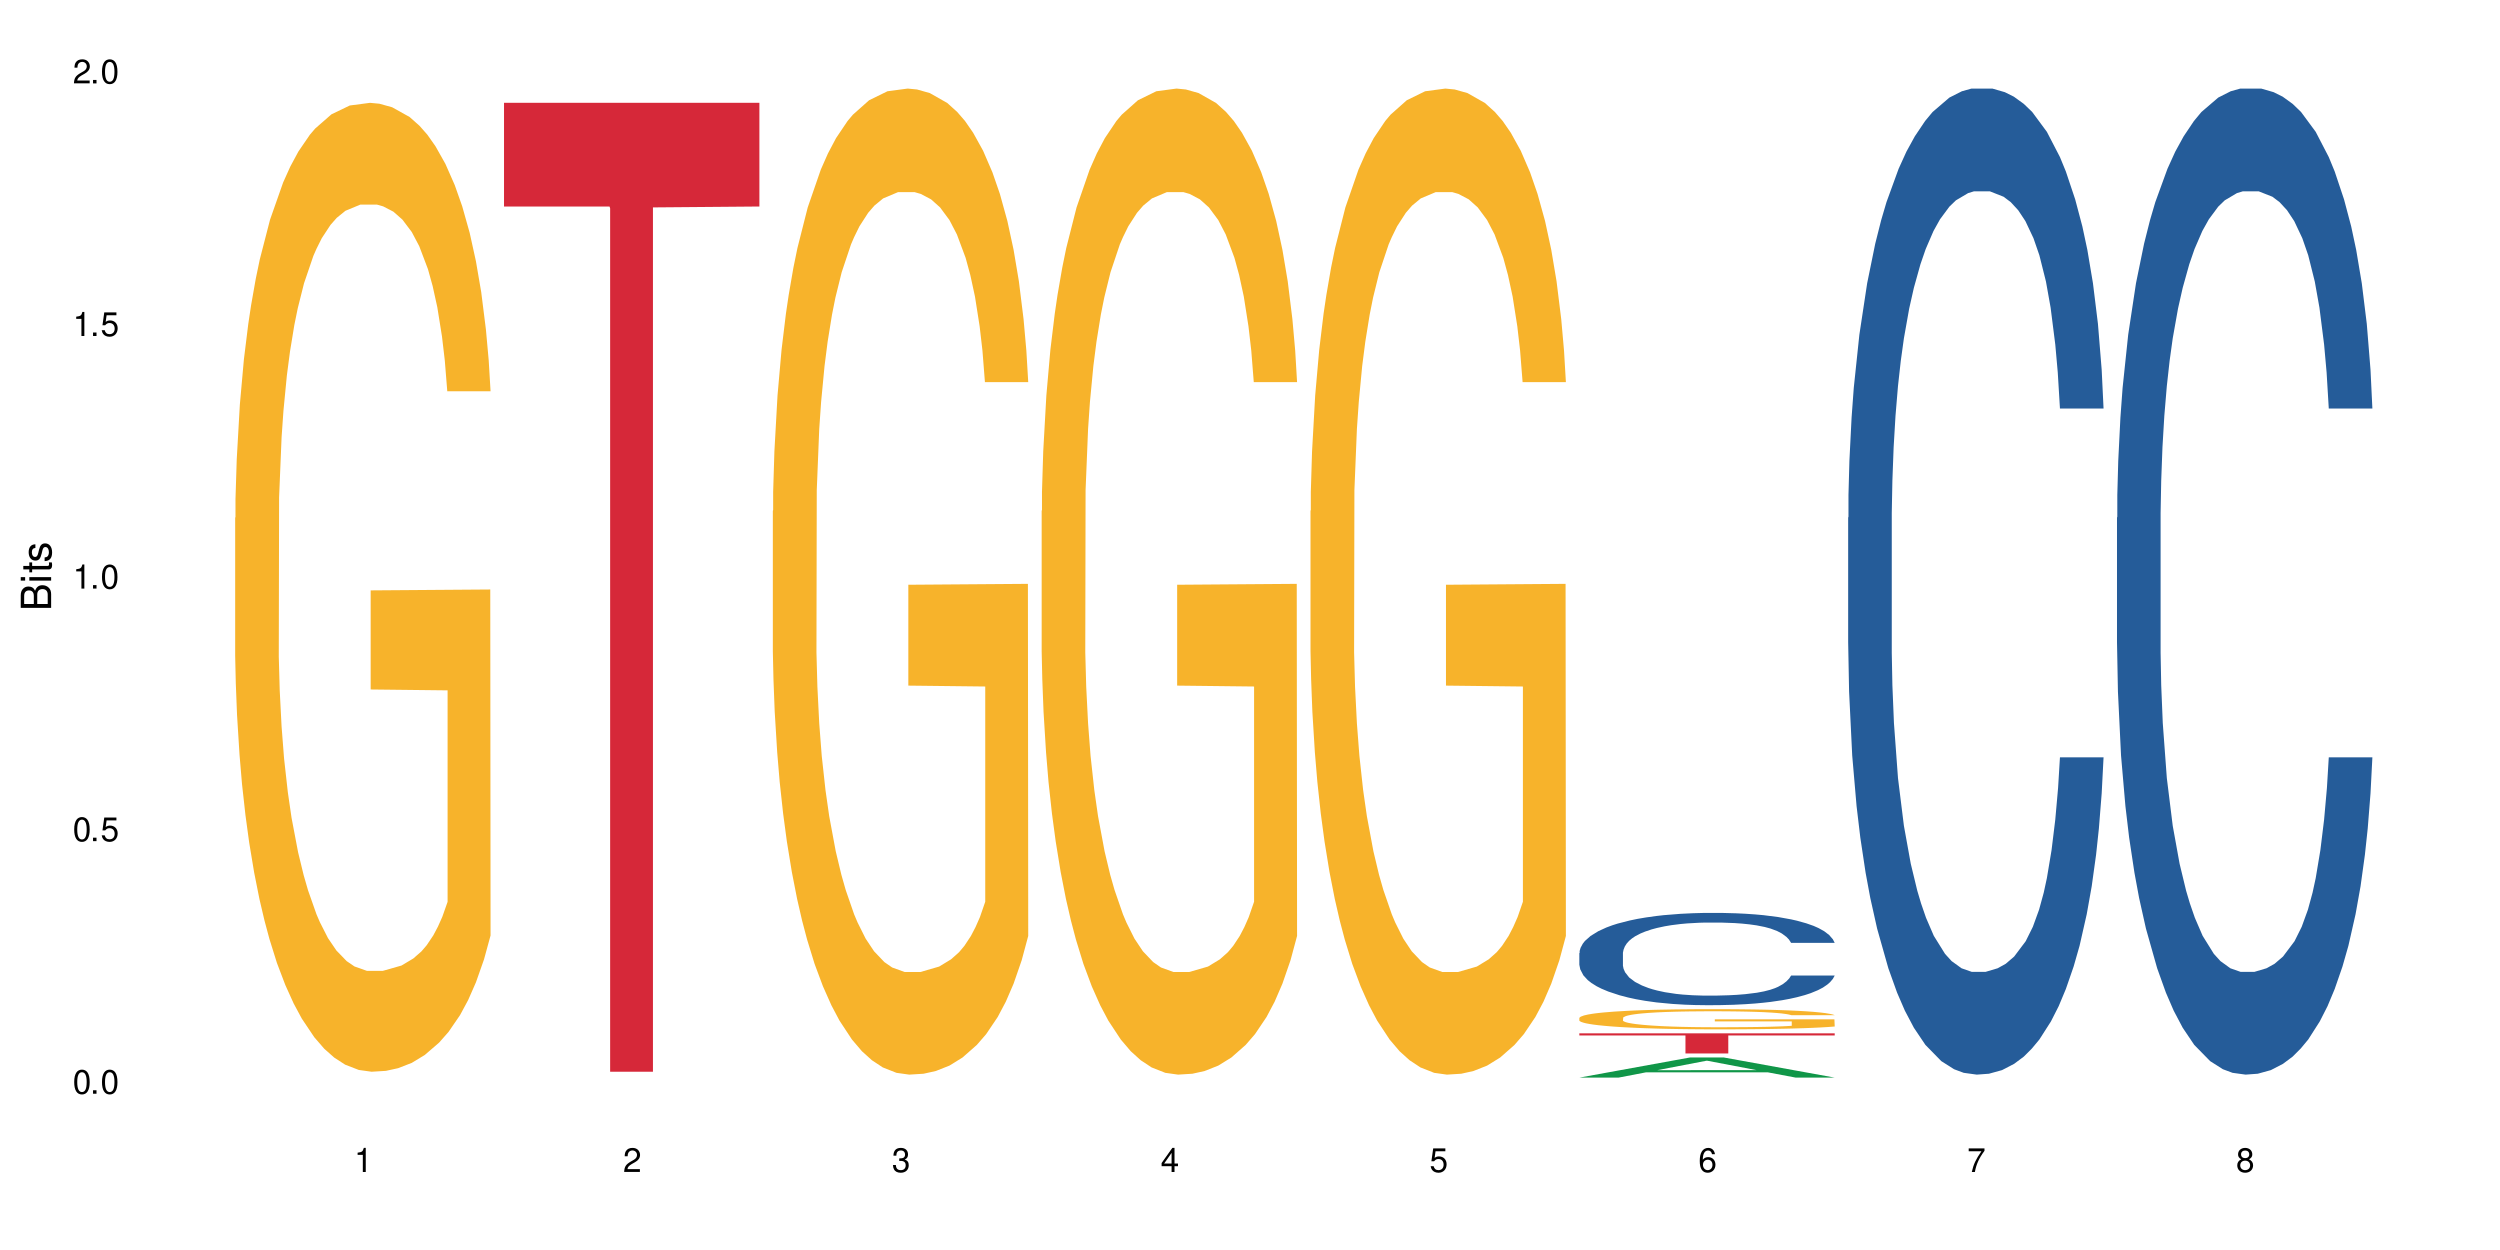
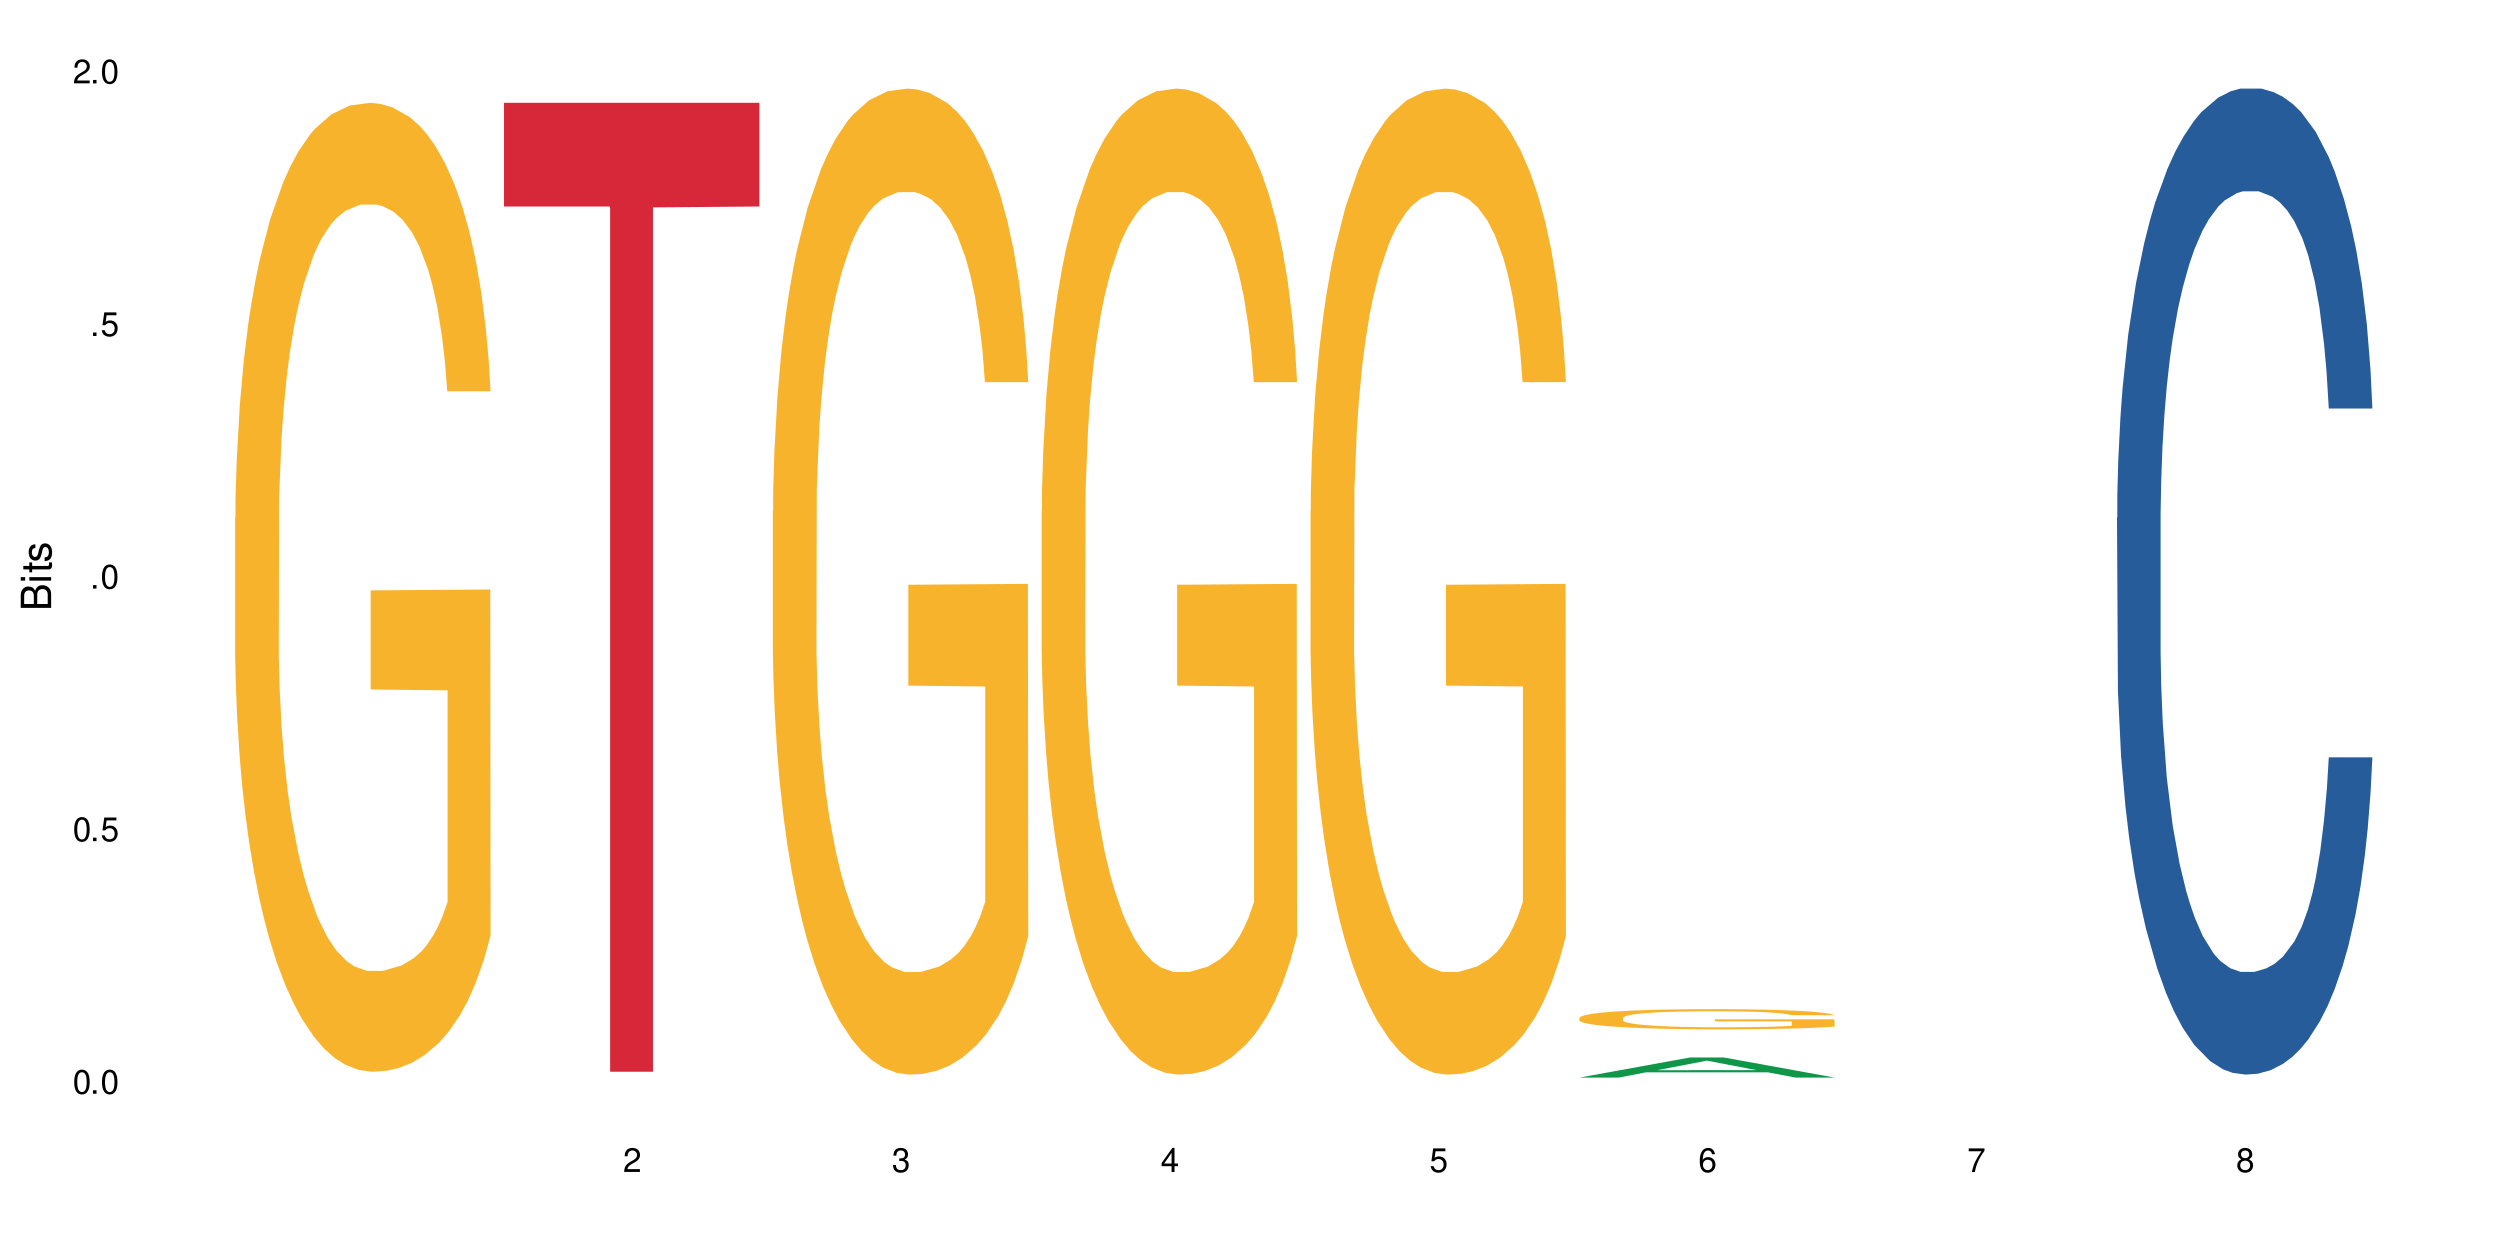
<svg xmlns="http://www.w3.org/2000/svg" xmlns:xlink="http://www.w3.org/1999/xlink" width="720" height="360" viewBox="0 0 720 360">
  <defs>
    <g>
      <g id="glyph-0-0">
</g>
      <g id="glyph-0-1">
        <path d="M 2.641 -6.938 C 2 -6.938 1.422 -6.656 1.078 -6.172 C 0.641 -5.562 0.406 -4.641 0.406 -3.359 C 0.406 -1.016 1.188 0.219 2.641 0.219 C 4.078 0.219 4.859 -1.016 4.859 -3.297 C 4.859 -4.641 4.656 -5.547 4.203 -6.172 C 3.844 -6.656 3.281 -6.938 2.641 -6.938 Z M 2.641 -6.188 C 3.547 -6.188 4 -5.25 4 -3.375 C 4 -1.406 3.562 -0.484 2.625 -0.484 C 1.734 -0.484 1.281 -1.438 1.281 -3.344 C 1.281 -5.25 1.734 -6.188 2.641 -6.188 Z M 2.641 -6.188 " />
      </g>
      <g id="glyph-0-2">
        <path d="M 1.828 -1 L 0.828 -1 L 0.828 0 L 1.828 0 Z M 1.828 -1 " />
      </g>
      <g id="glyph-0-3">
        <path d="M 4.562 -6.797 L 1.062 -6.797 L 0.547 -3.094 L 1.328 -3.094 C 1.719 -3.562 2.047 -3.734 2.578 -3.734 C 3.484 -3.734 4.062 -3.109 4.062 -2.094 C 4.062 -1.125 3.484 -0.531 2.578 -0.531 C 1.828 -0.531 1.375 -0.906 1.188 -1.672 L 0.328 -1.672 C 0.453 -1.109 0.547 -0.844 0.75 -0.594 C 1.125 -0.078 1.828 0.219 2.594 0.219 C 3.969 0.219 4.922 -0.781 4.922 -2.219 C 4.922 -3.562 4.031 -4.484 2.719 -4.484 C 2.25 -4.484 1.859 -4.359 1.469 -4.062 L 1.734 -5.969 L 4.562 -5.969 Z M 4.562 -6.797 " />
      </g>
      <g id="glyph-0-4">
-         <path d="M 2.484 -4.938 L 2.484 0 L 3.328 0 L 3.328 -6.938 L 2.766 -6.938 C 2.469 -5.875 2.281 -5.734 0.984 -5.562 L 0.984 -4.938 Z M 2.484 -4.938 " />
-       </g>
+         </g>
      <g id="glyph-0-5">
        <path d="M 4.859 -0.828 L 1.281 -0.828 C 1.359 -1.406 1.672 -1.781 2.5 -2.281 L 3.469 -2.828 C 4.406 -3.344 4.906 -4.062 4.906 -4.906 C 4.906 -5.484 4.672 -6.031 4.266 -6.406 C 3.859 -6.766 3.375 -6.938 2.719 -6.938 C 1.859 -6.938 1.219 -6.625 0.844 -6.031 C 0.609 -5.672 0.5 -5.234 0.484 -4.531 L 1.328 -4.531 C 1.359 -5.016 1.406 -5.281 1.531 -5.516 C 1.75 -5.938 2.188 -6.203 2.703 -6.203 C 3.469 -6.203 4.031 -5.641 4.031 -4.891 C 4.031 -4.344 3.719 -3.859 3.125 -3.516 L 2.234 -3 C 0.812 -2.172 0.406 -1.531 0.328 -0.016 L 4.859 -0.016 Z M 4.859 -0.828 " />
      </g>
      <g id="glyph-0-6">
        <path d="M 2.125 -3.188 L 2.578 -3.188 C 3.5 -3.188 3.984 -2.766 3.984 -1.922 C 3.984 -1.062 3.469 -0.531 2.594 -0.531 C 1.656 -0.531 1.203 -1 1.156 -2.016 L 0.312 -2.016 C 0.344 -1.453 0.438 -1.094 0.609 -0.781 C 0.953 -0.109 1.625 0.219 2.547 0.219 C 3.953 0.219 4.859 -0.625 4.859 -1.938 C 4.859 -2.828 4.516 -3.297 3.703 -3.594 C 4.344 -3.844 4.656 -4.328 4.656 -5.031 C 4.656 -6.219 3.875 -6.938 2.578 -6.938 C 1.203 -6.938 0.484 -6.172 0.453 -4.703 L 1.297 -4.703 C 1.312 -5.125 1.344 -5.359 1.453 -5.578 C 1.641 -5.969 2.062 -6.203 2.594 -6.203 C 3.344 -6.203 3.797 -5.75 3.797 -5 C 3.797 -4.516 3.609 -4.219 3.25 -4.047 C 3.016 -3.953 2.703 -3.922 2.125 -3.906 Z M 2.125 -3.188 " />
      </g>
      <g id="glyph-0-7">
        <path d="M 3.141 -1.672 L 3.141 0 L 3.984 0 L 3.984 -1.672 L 4.984 -1.672 L 4.984 -2.438 L 3.984 -2.438 L 3.984 -6.938 L 3.359 -6.938 L 0.266 -2.578 L 0.266 -1.672 Z M 3.141 -2.438 L 1 -2.438 L 3.141 -5.5 Z M 3.141 -2.438 " />
      </g>
      <g id="glyph-0-8">
        <path d="M 4.781 -5.125 C 4.609 -6.266 3.891 -6.938 2.844 -6.938 C 2.094 -6.938 1.422 -6.578 1.031 -5.953 C 0.594 -5.266 0.406 -4.422 0.406 -3.172 C 0.406 -2 0.578 -1.25 0.984 -0.641 C 1.359 -0.078 1.953 0.219 2.703 0.219 C 3.984 0.219 4.922 -0.75 4.922 -2.094 C 4.922 -3.375 4.062 -4.281 2.844 -4.281 C 2.172 -4.281 1.641 -4.031 1.281 -3.516 C 1.281 -5.234 1.828 -6.188 2.797 -6.188 C 3.391 -6.188 3.797 -5.797 3.938 -5.125 Z M 2.734 -3.531 C 3.547 -3.531 4.062 -2.953 4.062 -2.031 C 4.062 -1.156 3.484 -0.531 2.703 -0.531 C 1.922 -0.531 1.328 -1.188 1.328 -2.078 C 1.328 -2.938 1.906 -3.531 2.734 -3.531 Z M 2.734 -3.531 " />
      </g>
      <g id="glyph-0-9">
        <path d="M 4.984 -6.797 L 0.438 -6.797 L 0.438 -5.969 L 4.109 -5.969 C 2.5 -3.656 1.828 -2.234 1.328 0 L 2.219 0 C 2.594 -2.172 3.453 -4.047 4.984 -6.094 Z M 4.984 -6.797 " />
      </g>
      <g id="glyph-0-10">
        <path d="M 3.75 -3.656 C 4.469 -4.094 4.688 -4.438 4.688 -5.078 C 4.688 -6.172 3.844 -6.938 2.641 -6.938 C 1.438 -6.938 0.594 -6.172 0.594 -5.094 C 0.594 -4.438 0.812 -4.094 1.516 -3.656 C 0.734 -3.266 0.359 -2.703 0.359 -1.922 C 0.359 -0.656 1.281 0.219 2.641 0.219 C 3.984 0.219 4.922 -0.656 4.922 -1.922 C 4.922 -2.703 4.531 -3.266 3.75 -3.656 Z M 2.641 -6.188 C 3.359 -6.188 3.812 -5.75 3.812 -5.062 C 3.812 -4.406 3.344 -3.984 2.641 -3.984 C 1.922 -3.984 1.453 -4.406 1.453 -5.078 C 1.453 -5.75 1.922 -6.188 2.641 -6.188 Z M 2.641 -3.266 C 3.484 -3.266 4.062 -2.719 4.062 -1.906 C 4.062 -1.078 3.484 -0.531 2.625 -0.531 C 1.797 -0.531 1.219 -1.094 1.219 -1.906 C 1.219 -2.719 1.781 -3.266 2.641 -3.266 Z M 2.641 -3.266 " />
      </g>
      <g id="glyph-1-0">
</g>
      <g id="glyph-1-1">
        <path d="M 0 -0.953 L 0 -4.891 C 0 -5.719 -0.234 -6.344 -0.734 -6.797 C -1.188 -7.234 -1.812 -7.469 -2.5 -7.469 C -3.547 -7.469 -4.188 -7 -4.625 -5.875 C -4.984 -6.688 -5.625 -7.094 -6.531 -7.094 C -7.172 -7.094 -7.734 -6.859 -8.141 -6.391 C -8.562 -5.922 -8.75 -5.344 -8.75 -4.5 L -8.75 -0.953 Z M -4.984 -2.062 L -7.766 -2.062 L -7.766 -4.219 C -7.766 -4.844 -7.688 -5.203 -7.453 -5.5 C -7.219 -5.812 -6.859 -5.969 -6.375 -5.969 C -5.891 -5.969 -5.531 -5.812 -5.297 -5.5 C -5.062 -5.203 -4.984 -4.844 -4.984 -4.219 Z M -0.984 -2.062 L -4 -2.062 L -4 -4.781 C -4 -5.766 -3.438 -6.359 -2.484 -6.359 C -1.547 -6.359 -0.984 -5.766 -0.984 -4.781 Z M -0.984 -2.062 " />
      </g>
      <g id="glyph-1-2">
        <path d="M -6.281 -1.797 L -6.281 -0.797 L 0 -0.797 L 0 -1.797 Z M -8.75 -1.797 L -8.75 -0.797 L -7.484 -0.797 L -7.484 -1.797 Z M -8.75 -1.797 " />
      </g>
      <g id="glyph-1-3">
        <path d="M -6.281 -3.047 L -6.281 -2.016 L -8.016 -2.016 L -8.016 -1.016 L -6.281 -1.016 L -6.281 -0.172 L -5.469 -0.172 L -5.469 -1.016 L -0.719 -1.016 C -0.078 -1.016 0.281 -1.453 0.281 -2.234 C 0.281 -2.5 0.25 -2.719 0.188 -3.047 L -0.641 -3.047 C -0.609 -2.906 -0.594 -2.766 -0.594 -2.562 C -0.594 -2.141 -0.719 -2.016 -1.156 -2.016 L -5.469 -2.016 L -5.469 -3.047 Z M -6.281 -3.047 " />
      </g>
      <g id="glyph-1-4">
        <path d="M -4.531 -5.25 C -5.766 -5.25 -6.469 -4.422 -6.469 -2.969 C -6.469 -1.516 -5.719 -0.562 -4.547 -0.562 C -3.562 -0.562 -3.094 -1.062 -2.734 -2.562 L -2.516 -3.484 C -2.344 -4.188 -2.094 -4.469 -1.641 -4.469 C -1.047 -4.469 -0.641 -3.875 -0.641 -3 C -0.641 -2.453 -0.797 -2 -1.062 -1.75 C -1.25 -1.594 -1.422 -1.531 -1.875 -1.469 L -1.875 -0.406 C -0.422 -0.453 0.281 -1.266 0.281 -2.922 C 0.281 -4.5 -0.5 -5.516 -1.719 -5.516 C -2.656 -5.516 -3.172 -4.984 -3.469 -3.734 L -3.703 -2.766 C -3.891 -1.953 -4.156 -1.609 -4.594 -1.609 C -5.188 -1.609 -5.547 -2.125 -5.547 -2.938 C -5.547 -3.75 -5.203 -4.172 -4.531 -4.203 Z M -4.531 -5.25 " />
      </g>
    </g>
  </defs>
  <rect x="-72" y="-36" width="864" height="432" fill="rgb(100%, 100%, 100%)" fill-opacity="1" />
  <path fill-rule="nonzero" fill="rgb(96.863%, 70.196%, 16.863%)" fill-opacity="1" d="M 67.73 149.133 L 67.82 148.879 L 67.82 143.781 L 68.18 132.312 L 69.078 116.516 L 70.242 103.52 L 71.5 93.324 L 72.305 87.973 L 73.652 80.328 L 74.816 74.723 L 77.777 63.254 L 81.543 52.551 L 83.609 47.965 L 85.941 43.633 L 89.258 38.789 L 90.785 37.008 L 95.449 32.93 L 100.738 30.379 L 106.57 29.617 L 109.262 29.871 L 112.938 30.891 L 117.961 33.691 L 120.832 36.242 L 123.074 38.789 L 125.406 42.102 L 128.277 47.199 L 130.969 53.316 L 133.121 59.43 L 135.273 67.078 L 137.066 75.23 L 138.594 84.148 L 139.938 94.852 L 140.746 103.773 L 141.281 112.691 L 128.816 112.691 L 128.098 103.773 L 127.289 96.891 L 125.945 88.484 L 124.598 82.367 L 123.254 77.523 L 120.742 70.898 L 118.59 66.82 L 115.898 63.254 L 113.297 60.961 L 110.336 59.43 L 108.543 58.922 L 103.789 58.922 L 99.484 60.707 L 96.973 62.746 L 95.18 64.781 L 92.668 68.605 L 91.141 71.664 L 90.246 73.703 L 87.555 81.602 L 85.762 88.738 L 84.773 93.578 L 83.52 101.223 L 82.621 108.105 L 81.633 118.297 L 81.098 125.941 L 80.379 143.273 L 80.289 189.141 L 80.559 198.824 L 81.098 209.273 L 81.812 218.449 L 82.891 228.133 L 83.965 235.523 L 85.852 245.461 L 87.465 252.086 L 88.719 256.418 L 91.141 263.301 L 92.129 265.594 L 94.461 270.18 L 96.883 273.746 L 99.844 276.805 L 102.086 278.336 L 105.672 279.609 L 110.246 279.609 L 115.629 278.078 L 119.039 276.039 L 121.371 274 L 122.895 272.219 L 124.777 269.414 L 126.125 266.867 L 127.379 264.062 L 128.906 259.73 L 128.906 198.824 L 106.75 198.57 L 106.75 170.031 L 141.195 169.773 L 141.281 269.414 L 139.398 276.297 L 137.066 282.922 L 134.824 288.02 L 132.492 292.352 L 129.176 297.191 L 126.484 300.25 L 122.355 303.816 L 118.59 306.109 L 114.645 307.641 L 111.145 308.406 L 107.02 308.66 L 103.34 308.148 L 99.395 306.621 L 96.254 304.582 L 93.383 302.035 L 90.516 298.723 L 86.926 293.371 L 84.594 289.039 L 82.172 283.688 L 79.75 277.316 L 77.598 270.434 L 76.164 265.082 L 74.727 258.965 L 73.203 251.32 L 71.766 242.656 L 70.691 234.758 L 69.703 225.84 L 68.988 217.43 L 68.27 205.961 L 67.91 196.789 L 67.73 188.887 Z M 67.73 149.133 " />
  <path fill-rule="nonzero" fill="rgb(83.922%, 15.686%, 22.353%)" fill-opacity="1" d="M 145.156 29.602 L 218.707 29.602 L 218.707 59.473 L 188.051 59.734 L 188.051 308.664 L 175.719 308.664 L 175.719 59.996 L 175.539 59.473 L 145.156 59.473 Z M 145.156 29.602 " />
  <path fill-rule="nonzero" fill="rgb(96.863%, 70.196%, 16.863%)" fill-opacity="1" d="M 222.578 147.141 L 222.668 146.883 L 222.668 141.695 L 223.027 130.027 L 223.922 113.945 L 225.09 100.719 L 226.344 90.344 L 227.152 84.898 L 228.496 77.117 L 229.664 71.414 L 232.625 59.742 L 236.391 48.852 L 238.453 44.184 L 240.785 39.773 L 244.105 34.844 L 245.629 33.031 L 250.293 28.879 L 255.586 26.285 L 261.418 25.508 L 264.109 25.77 L 267.785 26.805 L 272.809 29.66 L 275.68 32.25 L 277.922 34.844 L 280.254 38.215 L 283.125 43.402 L 285.816 49.629 L 287.969 55.852 L 290.121 63.633 L 291.914 71.934 L 293.438 81.008 L 294.785 91.902 L 295.59 100.98 L 296.129 110.055 L 283.66 110.055 L 282.945 100.98 L 282.137 93.977 L 280.793 85.418 L 279.445 79.195 L 278.102 74.266 L 275.59 67.523 L 273.438 63.375 L 270.746 59.742 L 268.145 57.41 L 265.184 55.852 L 263.391 55.332 L 258.637 55.332 L 254.332 57.148 L 251.82 59.223 L 250.023 61.297 L 247.512 65.188 L 245.988 68.301 L 245.094 70.375 L 242.402 78.414 L 240.605 85.676 L 239.621 90.605 L 238.363 98.387 L 237.469 105.387 L 236.48 115.762 L 235.941 123.543 L 235.227 141.176 L 235.137 187.859 L 235.406 197.715 L 235.941 208.348 L 236.66 217.684 L 237.738 227.539 L 238.812 235.062 L 240.695 245.176 L 242.312 251.918 L 243.566 256.328 L 245.988 263.328 L 246.977 265.664 L 249.309 270.332 L 251.73 273.965 L 254.691 277.074 L 256.934 278.633 L 260.52 279.93 L 265.094 279.93 L 270.477 278.371 L 273.887 276.297 L 276.219 274.223 L 277.742 272.406 L 279.625 269.555 L 280.973 266.961 L 282.227 264.109 L 283.75 259.699 L 283.75 197.715 L 261.598 197.457 L 261.598 168.41 L 296.039 168.148 L 296.129 269.555 L 294.246 276.555 L 291.914 283.301 L 289.672 288.488 L 287.34 292.895 L 284.02 297.824 L 281.328 300.934 L 277.203 304.566 L 273.438 306.898 L 269.488 308.457 L 265.992 309.234 L 261.867 309.492 L 258.188 308.977 L 254.242 307.418 L 251.102 305.344 L 248.23 302.75 L 245.359 299.379 L 241.773 293.934 L 239.441 289.523 L 237.02 284.078 L 234.598 277.594 L 232.445 270.59 L 231.008 265.145 L 229.574 258.922 L 228.051 251.141 L 226.613 242.324 L 225.539 234.281 L 224.551 225.207 L 223.832 216.648 L 223.117 204.977 L 222.758 195.641 L 222.578 187.602 Z M 222.578 147.141 " />
  <path fill-rule="nonzero" fill="rgb(96.863%, 70.196%, 16.863%)" fill-opacity="1" d="M 300 147.141 L 300.09 146.883 L 300.09 141.695 L 300.449 130.027 L 301.348 113.945 L 302.512 100.719 L 303.77 90.344 L 304.574 84.898 L 305.922 77.117 L 307.086 71.414 L 310.047 59.742 L 313.816 48.852 L 315.879 44.184 L 318.211 39.773 L 321.527 34.844 L 323.055 33.031 L 327.719 28.879 L 333.012 26.285 L 338.84 25.508 L 341.531 25.77 L 345.207 26.805 L 350.23 29.66 L 353.102 32.25 L 355.344 34.844 L 357.676 38.215 L 360.547 43.402 L 363.238 49.629 L 365.391 55.852 L 367.543 63.633 L 369.336 71.934 L 370.863 81.008 L 372.207 91.902 L 373.016 100.98 L 373.555 110.055 L 361.086 110.055 L 360.367 100.98 L 359.559 93.977 L 358.215 85.418 L 356.871 79.195 L 355.523 74.266 L 353.012 67.523 L 350.859 63.375 L 348.168 59.742 L 345.566 57.41 L 342.609 55.852 L 340.812 55.332 L 336.059 55.332 L 331.754 57.148 L 329.242 59.223 L 327.449 61.297 L 324.938 65.188 L 323.414 68.301 L 322.516 70.375 L 319.824 78.414 L 318.031 85.676 L 317.043 90.605 L 315.789 98.387 L 314.891 105.387 L 313.902 115.762 L 313.367 123.543 L 312.648 141.176 L 312.559 187.859 L 312.828 197.715 L 313.367 208.348 L 314.082 217.684 L 315.16 227.539 L 316.234 235.062 L 318.121 245.176 L 319.734 251.918 L 320.992 256.328 L 323.414 263.328 L 324.398 265.664 L 326.73 270.332 L 329.152 273.965 L 332.113 277.074 L 334.355 278.633 L 337.941 279.93 L 342.52 279.93 L 347.898 278.371 L 351.309 276.297 L 353.641 274.223 L 355.164 272.406 L 357.047 269.555 L 358.395 266.961 L 359.648 264.109 L 361.176 259.699 L 361.176 197.715 L 339.02 197.457 L 339.02 168.41 L 373.465 168.148 L 373.555 269.555 L 371.668 276.555 L 369.336 283.301 L 367.094 288.488 L 364.762 292.895 L 361.445 297.824 L 358.754 300.934 L 354.629 304.566 L 350.859 306.898 L 346.914 308.457 L 343.414 309.234 L 339.289 309.492 L 335.609 308.977 L 331.664 307.418 L 328.523 305.344 L 325.656 302.75 L 322.785 299.379 L 319.195 293.934 L 316.863 289.523 L 314.441 284.078 L 312.02 277.594 L 309.867 270.59 L 308.434 265.145 L 306.996 258.922 L 305.473 251.141 L 304.039 242.324 L 302.961 234.281 L 301.973 225.207 L 301.258 216.648 L 300.539 204.977 L 300.18 195.641 L 300 187.602 Z M 300 147.141 " />
  <path fill-rule="nonzero" fill="rgb(96.863%, 70.196%, 16.863%)" fill-opacity="1" d="M 377.426 147.141 L 377.516 146.883 L 377.516 141.695 L 377.871 130.027 L 378.77 113.945 L 379.938 100.719 L 381.191 90.344 L 382 84.898 L 383.344 77.117 L 384.512 71.414 L 387.469 59.742 L 391.238 48.852 L 393.301 44.184 L 395.633 39.773 L 398.953 34.844 L 400.477 33.031 L 405.141 28.879 L 410.434 26.285 L 416.262 25.508 L 418.953 25.77 L 422.633 26.805 L 427.656 29.66 L 430.527 32.25 L 432.77 34.844 L 435.102 38.215 L 437.969 43.402 L 440.66 49.629 L 442.812 55.852 L 444.969 63.633 L 446.762 71.934 L 448.285 81.008 L 449.633 91.902 L 450.438 100.98 L 450.977 110.055 L 438.508 110.055 L 437.789 100.98 L 436.984 93.977 L 435.637 85.418 L 434.293 79.195 L 432.949 74.266 L 430.438 67.523 L 428.281 63.375 L 425.594 59.742 L 422.992 57.41 L 420.031 55.852 L 418.238 55.332 L 413.484 55.332 L 409.176 57.148 L 406.664 59.223 L 404.871 61.297 L 402.359 65.188 L 400.836 68.301 L 399.938 70.375 L 397.246 78.414 L 395.453 85.676 L 394.469 90.605 L 393.211 98.387 L 392.312 105.387 L 391.328 115.762 L 390.789 123.543 L 390.07 141.176 L 389.98 187.859 L 390.25 197.715 L 390.789 208.348 L 391.508 217.684 L 392.582 227.539 L 393.66 235.062 L 395.543 245.176 L 397.156 251.918 L 398.414 256.328 L 400.836 263.328 L 401.82 265.664 L 404.156 270.332 L 406.574 273.965 L 409.535 277.074 L 411.777 278.633 L 415.367 279.93 L 419.941 279.93 L 425.324 278.371 L 428.73 276.297 L 431.062 274.223 L 432.59 272.406 L 434.473 269.555 L 435.816 266.961 L 437.074 264.109 L 438.598 259.699 L 438.598 197.715 L 416.441 197.457 L 416.441 168.41 L 450.887 168.148 L 450.977 269.555 L 449.094 276.555 L 446.762 283.301 L 444.52 288.488 L 442.188 292.895 L 438.867 297.824 L 436.176 300.934 L 432.051 304.566 L 428.281 306.898 L 424.336 308.457 L 420.84 309.234 L 416.711 309.492 L 413.035 308.977 L 409.086 307.418 L 405.949 305.344 L 403.078 302.75 L 400.207 299.379 L 396.621 293.934 L 394.289 289.523 L 391.867 284.078 L 389.445 277.594 L 387.293 270.59 L 385.855 265.145 L 384.422 258.922 L 382.895 251.141 L 381.461 242.324 L 380.383 234.281 L 379.398 225.207 L 378.68 216.648 L 377.961 204.977 L 377.605 195.641 L 377.426 187.602 Z M 377.426 147.141 " />
  <path fill-rule="nonzero" fill="rgb(6.275%, 58.824%, 28.235%)" fill-opacity="1" d="M 454.848 310.348 L 454.926 310.34 L 486.75 304.547 L 496.418 304.547 L 528.398 310.352 L 517.164 310.352 L 509.148 308.836 L 474.023 308.836 L 466.164 310.348 L 454.848 310.348 L 477.402 308.211 L 505.926 308.203 L 491.703 305.492 L 491.547 305.488 L 491.387 305.504 L 477.32 308.203 L 477.402 308.211 Z M 454.848 310.348 " />
-   <path fill-rule="nonzero" fill="rgb(14.51%, 36.078%, 60%)" fill-opacity="1" d="M 454.848 274.492 L 454.938 274.469 L 454.938 273.887 L 455.207 272.965 L 455.836 271.797 L 456.461 270.996 L 458.078 269.562 L 460.32 268.18 L 462.652 267.113 L 464.355 266.48 L 465.879 265.996 L 469.379 265.098 L 471.621 264.633 L 474.043 264.223 L 477.004 263.809 L 479.156 263.566 L 484 263.18 L 487.586 263.008 L 490.367 262.934 L 496.379 262.934 L 499.965 263.031 L 502.566 263.152 L 505.438 263.348 L 507.859 263.566 L 512.074 264.102 L 515.844 264.781 L 517.547 265.168 L 520.238 265.922 L 522.301 266.648 L 523.734 267.281 L 525.352 268.18 L 526.785 269.273 L 527.863 270.512 L 528.398 271.555 L 515.844 271.555 L 515.215 270.582 L 514.496 269.832 L 513.152 268.836 L 511.805 268.133 L 509.922 267.426 L 508.219 266.965 L 505.887 266.504 L 503.824 266.215 L 501.672 265.996 L 499.605 265.848 L 495.66 265.703 L 491.086 265.703 L 489.383 265.75 L 485.883 265.945 L 484 266.117 L 481.309 266.457 L 479.426 266.773 L 477.184 267.258 L 475.656 267.668 L 473.773 268.301 L 472.43 268.859 L 470.902 269.66 L 470.008 270.27 L 469.199 270.949 L 468.48 271.75 L 467.945 272.598 L 467.586 273.496 L 467.406 274.371 L 467.406 278.137 L 467.586 279.008 L 468.035 280.027 L 469.199 281.512 L 470.902 282.797 L 472.879 283.816 L 474.762 284.547 L 475.836 284.887 L 477.273 285.273 L 479.516 285.758 L 482.742 286.246 L 484.629 286.438 L 487.496 286.633 L 490.457 286.73 L 494.406 286.73 L 497.902 286.633 L 500.234 286.512 L 502.656 286.316 L 505.977 285.906 L 508.039 285.516 L 509.832 285.055 L 511.18 284.594 L 512.074 284.207 L 513.422 283.453 L 514.496 282.629 L 515.305 281.777 L 515.844 280.953 L 528.398 280.953 L 527.863 281.922 L 527.055 282.871 L 526.246 283.574 L 524.992 284.426 L 523.555 285.176 L 521.492 286.027 L 519.789 286.586 L 517.547 287.191 L 515.484 287.652 L 513.242 288.066 L 509.922 288.551 L 507.77 288.793 L 505.438 289.012 L 502.656 289.207 L 499.16 289.379 L 495.391 289.473 L 491.895 289.5 L 488.125 289.449 L 485.344 289.352 L 481.668 289.133 L 477.094 288.699 L 473.773 288.234 L 471.172 287.773 L 468.93 287.289 L 466.418 286.633 L 463.191 285.566 L 461.215 284.738 L 459.871 284.059 L 458.348 283.113 L 457.27 282.262 L 456.016 280.902 L 455.117 279.18 L 454.848 277.844 Z M 454.848 274.492 " />
  <path fill-rule="nonzero" fill="rgb(96.863%, 70.196%, 16.863%)" fill-opacity="1" d="M 454.848 293.129 L 454.938 293.125 L 454.938 293.02 L 455.297 292.781 L 456.191 292.449 L 457.359 292.18 L 458.613 291.969 L 459.422 291.855 L 460.77 291.699 L 461.934 291.582 L 464.895 291.344 L 468.66 291.121 L 470.723 291.023 L 473.055 290.934 L 476.375 290.832 L 477.898 290.797 L 482.562 290.711 L 487.855 290.66 L 493.688 290.645 L 496.379 290.648 L 500.055 290.668 L 505.078 290.727 L 507.949 290.781 L 510.191 290.832 L 512.523 290.902 L 515.395 291.008 L 518.086 291.137 L 520.238 291.262 L 522.391 291.422 L 524.184 291.594 L 525.711 291.777 L 527.055 292 L 527.863 292.188 L 528.398 292.371 L 515.934 292.371 L 515.215 292.188 L 514.406 292.043 L 513.062 291.867 L 511.715 291.742 L 510.371 291.641 L 507.859 291.5 L 505.707 291.418 L 503.016 291.344 L 500.414 291.297 L 497.453 291.262 L 495.66 291.254 L 490.906 291.254 L 486.602 291.289 L 484.09 291.332 L 482.297 291.375 L 479.785 291.453 L 478.258 291.52 L 477.363 291.559 L 474.672 291.723 L 472.879 291.875 L 471.891 291.973 L 470.633 292.133 L 469.738 292.277 L 468.75 292.488 L 468.211 292.648 L 467.496 293.008 L 467.406 293.961 L 467.676 294.164 L 468.211 294.383 L 468.93 294.574 L 470.008 294.773 L 471.082 294.93 L 472.965 295.133 L 474.582 295.273 L 475.836 295.363 L 478.258 295.508 L 479.246 295.555 L 481.578 295.648 L 484 295.723 L 486.961 295.785 L 489.203 295.82 L 492.789 295.844 L 497.363 295.844 L 502.746 295.812 L 506.156 295.77 L 508.488 295.73 L 510.012 295.691 L 511.895 295.633 L 513.242 295.582 L 514.496 295.523 L 516.023 295.434 L 516.023 294.164 L 493.867 294.16 L 493.867 293.566 L 528.309 293.559 L 528.398 295.633 L 526.516 295.777 L 524.184 295.914 L 521.941 296.02 L 519.609 296.109 L 516.289 296.211 L 513.602 296.273 L 509.473 296.348 L 505.707 296.398 L 501.758 296.43 L 498.262 296.445 L 494.137 296.449 L 490.457 296.438 L 486.512 296.406 L 483.371 296.363 L 480.5 296.312 L 477.633 296.242 L 474.043 296.133 L 471.711 296.043 L 469.289 295.93 L 466.867 295.797 L 464.715 295.656 L 463.281 295.543 L 461.844 295.414 L 460.32 295.258 L 458.883 295.078 L 457.809 294.91 L 456.82 294.727 L 456.102 294.551 L 455.387 294.312 L 455.027 294.121 L 454.848 293.957 Z M 454.848 293.129 " />
-   <path fill-rule="nonzero" fill="rgb(83.922%, 15.686%, 22.353%)" fill-opacity="1" d="M 454.848 297.594 L 528.398 297.594 L 528.398 298.215 L 497.746 298.223 L 497.746 303.402 L 485.414 303.402 L 485.414 298.227 L 485.234 298.215 L 454.848 298.215 Z M 454.848 297.594 " />
-   <path fill-rule="nonzero" fill="rgb(14.51%, 36.078%, 60%)" fill-opacity="1" d="M 532.27 149.07 L 532.359 148.812 L 532.359 142.582 L 532.629 132.719 L 533.258 120.258 L 533.887 111.691 L 535.5 96.375 L 537.742 81.578 L 540.074 70.156 L 541.777 63.406 L 543.305 58.215 L 546.801 48.613 L 549.043 43.68 L 551.465 39.266 L 554.426 34.855 L 556.578 32.258 L 561.422 28.105 L 565.012 26.289 L 567.793 25.508 L 573.801 25.508 L 577.391 26.547 L 579.992 27.844 L 582.859 29.922 L 585.281 32.258 L 589.5 37.969 L 593.266 45.238 L 594.969 49.391 L 597.66 57.438 L 599.723 65.227 L 601.16 71.973 L 602.773 81.578 L 604.207 93.262 L 605.285 106.5 L 605.824 117.66 L 593.266 117.66 L 592.637 107.277 L 591.922 99.23 L 590.574 88.586 L 589.23 81.059 L 587.344 73.531 L 585.641 68.602 L 583.309 63.668 L 581.246 60.551 L 579.094 58.215 L 577.031 56.66 L 573.082 55.102 L 568.508 55.102 L 566.805 55.621 L 563.305 57.695 L 561.422 59.516 L 558.73 63.148 L 556.848 66.523 L 554.605 71.715 L 553.082 76.129 L 551.199 82.875 L 549.852 88.848 L 548.328 97.414 L 547.43 103.902 L 546.621 111.172 L 545.906 119.738 L 545.367 128.824 L 545.008 138.43 L 544.828 147.773 L 544.828 188.008 L 545.008 197.352 L 545.457 208.254 L 546.621 224.09 L 548.328 237.848 L 550.301 248.75 L 552.184 256.539 L 553.262 260.172 L 554.695 264.324 L 556.938 269.52 L 560.168 274.711 L 562.051 276.785 L 564.922 278.863 L 567.883 279.902 L 571.828 279.902 L 575.324 278.863 L 577.656 277.566 L 580.078 275.488 L 583.398 271.074 L 585.461 266.922 L 587.254 261.988 L 588.602 257.059 L 589.5 252.902 L 590.844 244.855 L 591.922 236.031 L 592.727 226.945 L 593.266 218.121 L 605.824 218.121 L 605.285 228.504 L 604.477 238.629 L 603.672 246.156 L 602.414 255.242 L 600.98 263.289 L 598.918 272.375 L 597.211 278.344 L 594.969 284.832 L 592.906 289.766 L 590.664 294.18 L 587.344 299.371 L 585.191 301.965 L 582.859 304.301 L 580.078 306.379 L 576.582 308.195 L 572.816 309.234 L 569.316 309.492 L 565.551 308.973 L 562.77 307.938 L 559.09 305.602 L 554.516 300.926 L 551.199 295.996 L 548.598 291.062 L 546.355 285.871 L 543.844 278.863 L 540.613 267.441 L 538.641 258.613 L 537.293 251.348 L 535.77 241.223 L 534.691 232.137 L 533.438 217.602 L 532.539 199.172 L 532.27 184.895 Z M 532.27 149.07 " />
-   <path fill-rule="nonzero" fill="rgb(14.51%, 36.078%, 60%)" fill-opacity="1" d="M 609.695 149.07 L 609.785 148.812 L 609.785 142.582 L 610.055 132.719 L 610.68 120.258 L 611.309 111.691 L 612.922 96.375 L 615.164 81.578 L 617.5 70.156 L 619.203 63.406 L 620.727 58.215 L 624.227 48.613 L 626.469 43.68 L 628.891 39.266 L 631.852 34.855 L 634.004 32.258 L 638.848 28.105 L 642.434 26.289 L 645.215 25.508 L 651.223 25.508 L 654.812 26.547 L 657.414 27.844 L 660.285 29.922 L 662.707 32.258 L 666.922 37.969 L 670.688 45.238 L 672.395 49.391 L 675.086 57.438 L 677.148 65.227 L 678.582 71.973 L 680.195 81.578 L 681.633 93.262 L 682.707 106.5 L 683.246 117.66 L 670.688 117.66 L 670.062 107.277 L 669.344 99.23 L 667.996 88.586 L 666.652 81.059 L 664.77 73.531 L 663.066 68.602 L 660.734 63.668 L 658.668 60.551 L 656.516 58.215 L 654.453 56.66 L 650.508 55.102 L 645.934 55.102 L 644.227 55.621 L 640.73 57.695 L 638.848 59.516 L 636.156 63.148 L 634.273 66.523 L 632.027 71.715 L 630.504 76.129 L 628.621 82.875 L 627.273 88.848 L 625.75 97.414 L 624.852 103.902 L 624.047 111.172 L 623.328 119.738 L 622.789 128.824 L 622.43 138.43 L 622.254 147.773 L 622.254 188.008 L 622.43 197.352 L 622.879 208.254 L 624.047 224.09 L 625.75 237.848 L 627.723 248.75 L 629.605 256.539 L 630.684 260.172 L 632.117 264.324 L 634.363 269.52 L 637.59 274.711 L 639.473 276.785 L 642.344 278.863 L 645.305 279.902 L 649.25 279.902 L 652.75 278.863 L 655.082 277.566 L 657.504 275.488 L 660.82 271.074 L 662.887 266.922 L 664.68 261.988 L 666.023 257.059 L 666.922 252.902 L 668.266 244.855 L 669.344 236.031 L 670.152 226.945 L 670.688 218.121 L 683.246 218.121 L 682.707 228.504 L 681.902 238.629 L 681.094 246.156 L 679.84 255.242 L 678.402 263.289 L 676.34 272.375 L 674.637 278.344 L 672.395 284.832 L 670.332 289.766 L 668.086 294.18 L 664.77 299.371 L 662.617 301.965 L 660.285 304.301 L 657.504 306.379 L 654.004 308.195 L 650.238 309.234 L 646.738 309.492 L 642.973 308.973 L 640.191 307.938 L 636.516 305.602 L 631.941 300.926 L 628.621 295.996 L 626.02 291.062 L 623.777 285.871 L 621.266 278.863 L 618.035 267.441 L 616.062 258.613 L 614.719 251.348 L 613.191 241.223 L 612.117 232.137 L 610.859 217.602 L 609.965 199.172 L 609.695 184.895 Z M 609.695 149.07 " />
+   <path fill-rule="nonzero" fill="rgb(14.51%, 36.078%, 60%)" fill-opacity="1" d="M 609.695 149.07 L 609.785 148.812 L 609.785 142.582 L 610.055 132.719 L 610.68 120.258 L 611.309 111.691 L 612.922 96.375 L 615.164 81.578 L 617.5 70.156 L 619.203 63.406 L 620.727 58.215 L 624.227 48.613 L 626.469 43.68 L 628.891 39.266 L 631.852 34.855 L 634.004 32.258 L 638.848 28.105 L 642.434 26.289 L 645.215 25.508 L 651.223 25.508 L 654.812 26.547 L 657.414 27.844 L 660.285 29.922 L 662.707 32.258 L 666.922 37.969 L 670.688 45.238 L 672.395 49.391 L 675.086 57.438 L 677.148 65.227 L 678.582 71.973 L 680.195 81.578 L 681.633 93.262 L 682.707 106.5 L 683.246 117.66 L 670.688 117.66 L 670.062 107.277 L 669.344 99.23 L 667.996 88.586 L 666.652 81.059 L 664.77 73.531 L 663.066 68.602 L 660.734 63.668 L 658.668 60.551 L 656.516 58.215 L 654.453 56.66 L 650.508 55.102 L 645.934 55.102 L 644.227 55.621 L 640.73 57.695 L 638.848 59.516 L 636.156 63.148 L 634.273 66.523 L 632.027 71.715 L 630.504 76.129 L 628.621 82.875 L 627.273 88.848 L 625.75 97.414 L 624.852 103.902 L 624.047 111.172 L 623.328 119.738 L 622.789 128.824 L 622.43 138.43 L 622.254 147.773 L 622.254 188.008 L 622.43 197.352 L 622.879 208.254 L 624.047 224.09 L 625.75 237.848 L 627.723 248.75 L 629.605 256.539 L 630.684 260.172 L 632.117 264.324 L 634.363 269.52 L 637.59 274.711 L 639.473 276.785 L 642.344 278.863 L 645.305 279.902 L 649.25 279.902 L 652.75 278.863 L 655.082 277.566 L 657.504 275.488 L 660.82 271.074 L 662.887 266.922 L 664.68 261.988 L 666.023 257.059 L 666.922 252.902 L 668.266 244.855 L 669.344 236.031 L 670.152 226.945 L 670.688 218.121 L 683.246 218.121 L 682.707 228.504 L 681.902 238.629 L 681.094 246.156 L 679.84 255.242 L 678.402 263.289 L 676.34 272.375 L 674.637 278.344 L 672.395 284.832 L 670.332 289.766 L 668.086 294.18 L 664.77 299.371 L 662.617 301.965 L 660.285 304.301 L 657.504 306.379 L 654.004 308.195 L 650.238 309.234 L 646.738 309.492 L 642.973 308.973 L 640.191 307.938 L 636.516 305.602 L 631.941 300.926 L 628.621 295.996 L 626.02 291.062 L 623.777 285.871 L 621.266 278.863 L 618.035 267.441 L 616.062 258.613 L 614.719 251.348 L 613.191 241.223 L 612.117 232.137 L 610.859 217.602 L 609.965 199.172 Z M 609.695 149.07 " />
  <g fill="rgb(0%, 0%, 0%)" fill-opacity="1">
    <use xlink:href="#glyph-0-1" x="20.965" y="314.993" />
    <use xlink:href="#glyph-0-2" x="25.965" y="314.993" />
    <use xlink:href="#glyph-0-1" x="28.965" y="314.993" />
  </g>
  <g fill="rgb(0%, 0%, 0%)" fill-opacity="1">
    <use xlink:href="#glyph-0-1" x="20.965" y="242.251" />
    <use xlink:href="#glyph-0-2" x="25.965" y="242.251" />
    <use xlink:href="#glyph-0-3" x="28.965" y="242.251" />
  </g>
  <g fill="rgb(0%, 0%, 0%)" fill-opacity="1">
    <use xlink:href="#glyph-0-4" x="20.965" y="169.509" />
    <use xlink:href="#glyph-0-2" x="25.965" y="169.509" />
    <use xlink:href="#glyph-0-1" x="28.965" y="169.509" />
  </g>
  <g fill="rgb(0%, 0%, 0%)" fill-opacity="1">
    <use xlink:href="#glyph-0-4" x="20.965" y="96.767" />
    <use xlink:href="#glyph-0-2" x="25.965" y="96.767" />
    <use xlink:href="#glyph-0-3" x="28.965" y="96.767" />
  </g>
  <g fill="rgb(0%, 0%, 0%)" fill-opacity="1">
    <use xlink:href="#glyph-0-5" x="20.965" y="24.024" />
    <use xlink:href="#glyph-0-2" x="25.965" y="24.024" />
    <use xlink:href="#glyph-0-1" x="28.965" y="24.024" />
  </g>
  <g fill="rgb(0%, 0%, 0%)" fill-opacity="1">
    <use xlink:href="#glyph-0-4" x="102.008" y="337.532" />
  </g>
  <g fill="rgb(0%, 0%, 0%)" fill-opacity="1">
    <use xlink:href="#glyph-0-5" x="179.43" y="337.532" />
  </g>
  <g fill="rgb(0%, 0%, 0%)" fill-opacity="1">
    <use xlink:href="#glyph-0-6" x="256.855" y="337.532" />
  </g>
  <g fill="rgb(0%, 0%, 0%)" fill-opacity="1">
    <use xlink:href="#glyph-0-7" x="334.277" y="337.532" />
  </g>
  <g fill="rgb(0%, 0%, 0%)" fill-opacity="1">
    <use xlink:href="#glyph-0-3" x="411.699" y="337.532" />
  </g>
  <g fill="rgb(0%, 0%, 0%)" fill-opacity="1">
    <use xlink:href="#glyph-0-8" x="489.125" y="337.532" />
  </g>
  <g fill="rgb(0%, 0%, 0%)" fill-opacity="1">
    <use xlink:href="#glyph-0-9" x="566.547" y="337.532" />
  </g>
  <g fill="rgb(0%, 0%, 0%)" fill-opacity="1">
    <use xlink:href="#glyph-0-10" x="643.969" y="337.532" />
  </g>
  <g fill="rgb(0%, 0%, 0%)" fill-opacity="1">
    <use xlink:href="#glyph-1-1" x="14.725" y="176.012" />
    <use xlink:href="#glyph-1-2" x="14.725" y="168.012" />
    <use xlink:href="#glyph-1-3" x="14.725" y="165.012" />
    <use xlink:href="#glyph-1-4" x="14.725" y="162.012" />
  </g>
</svg>